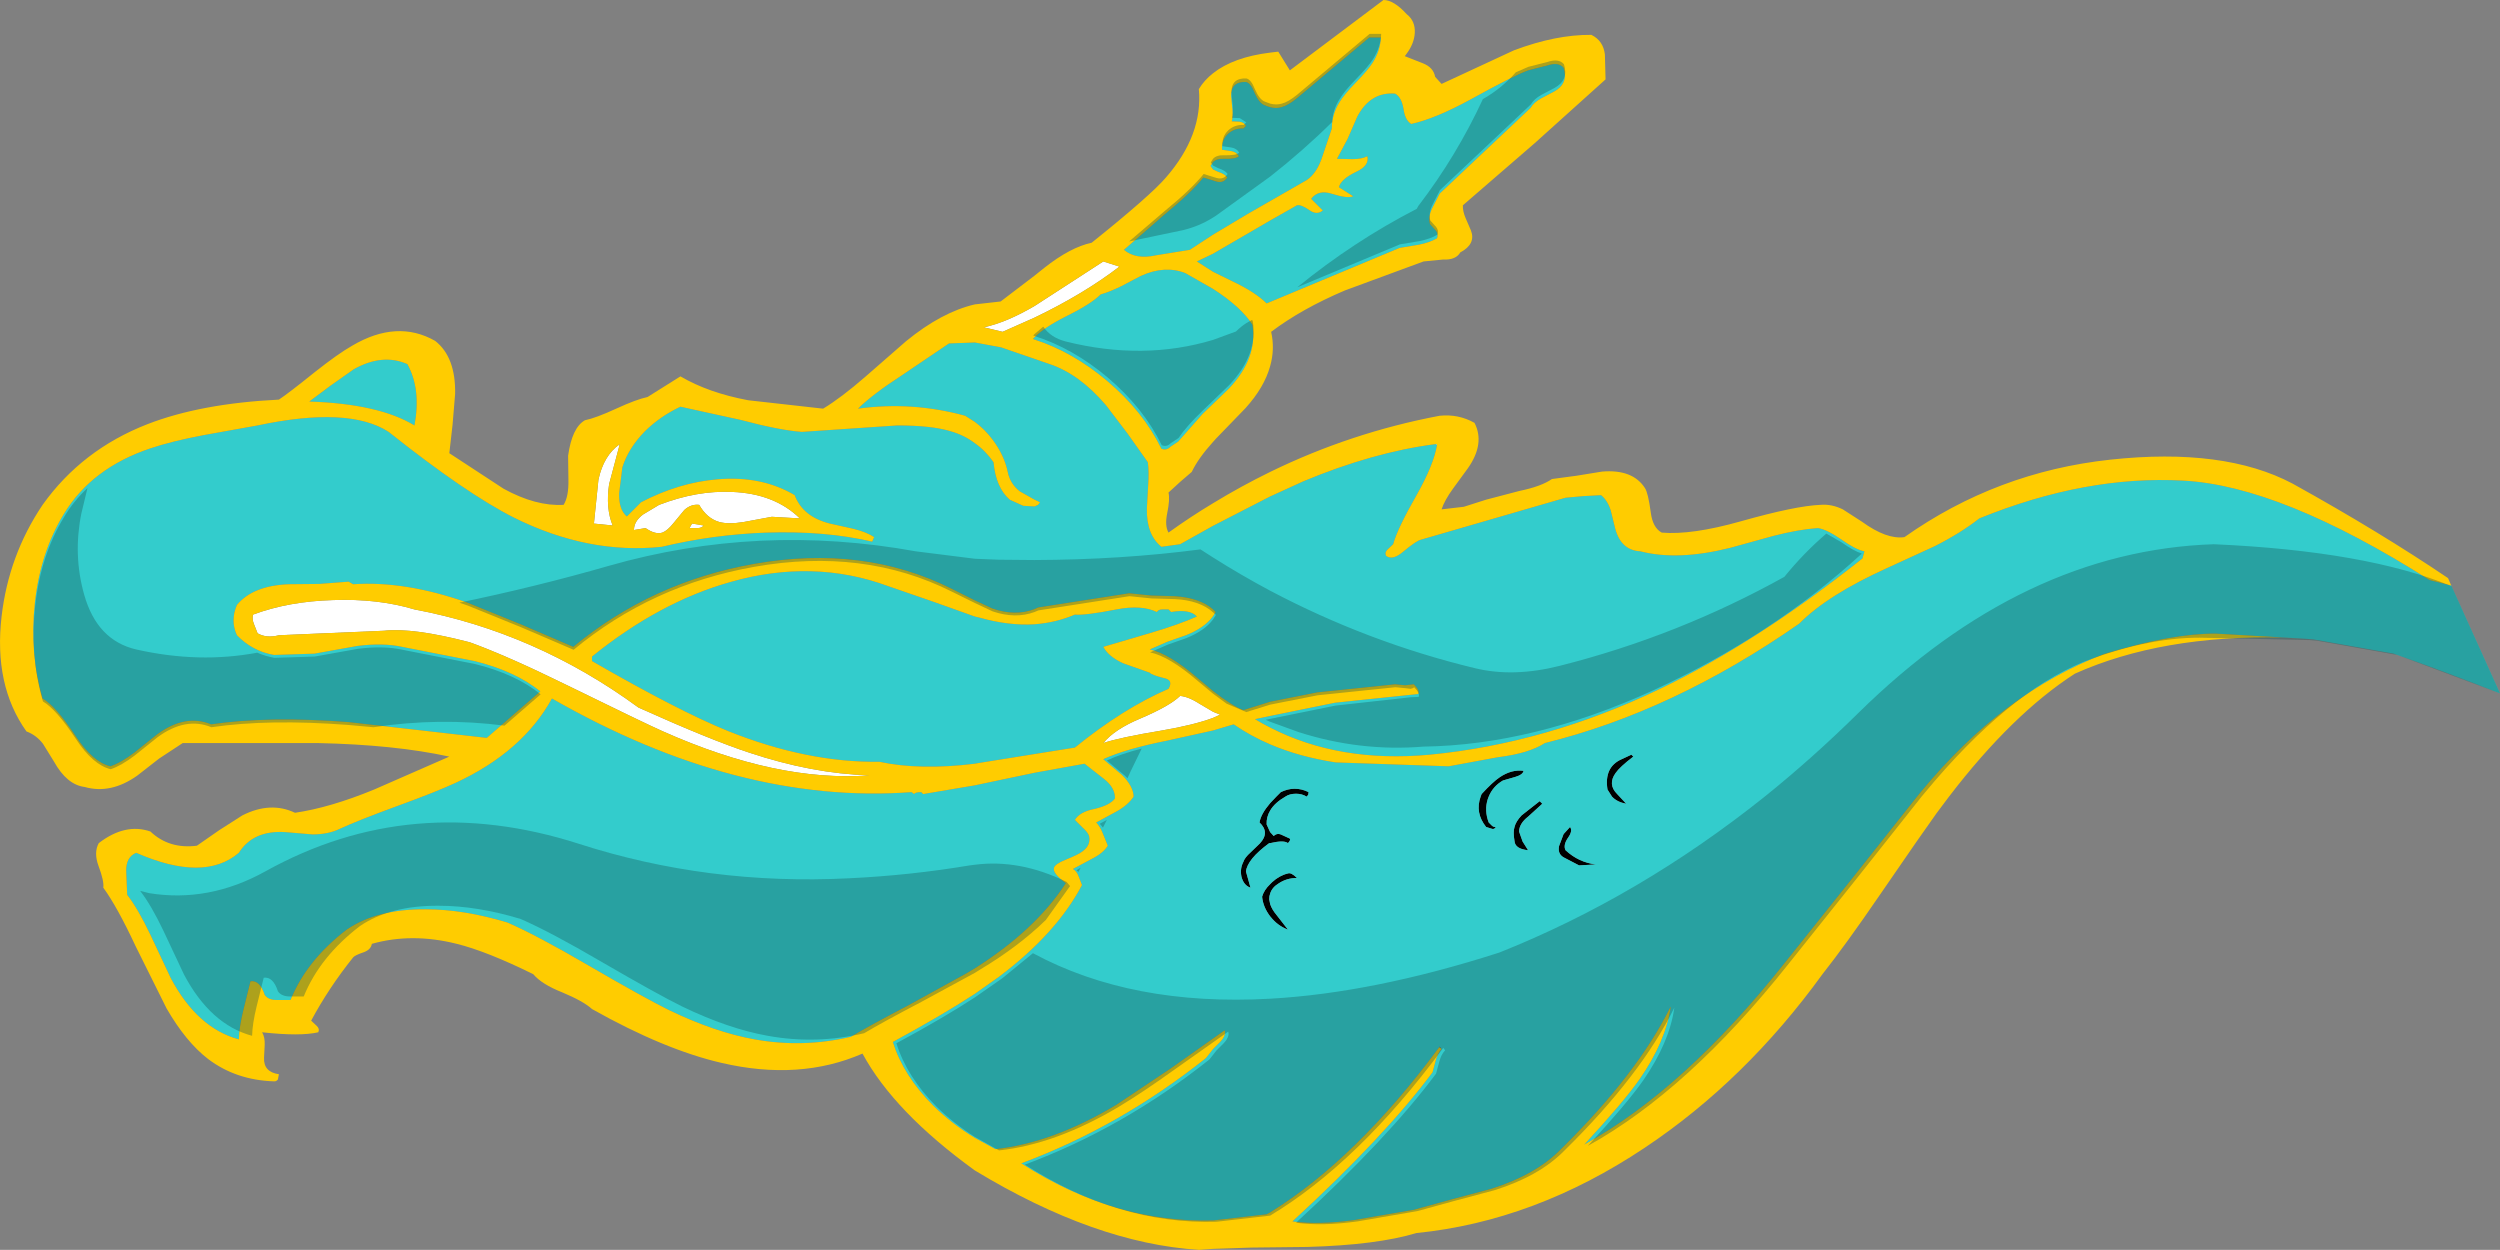
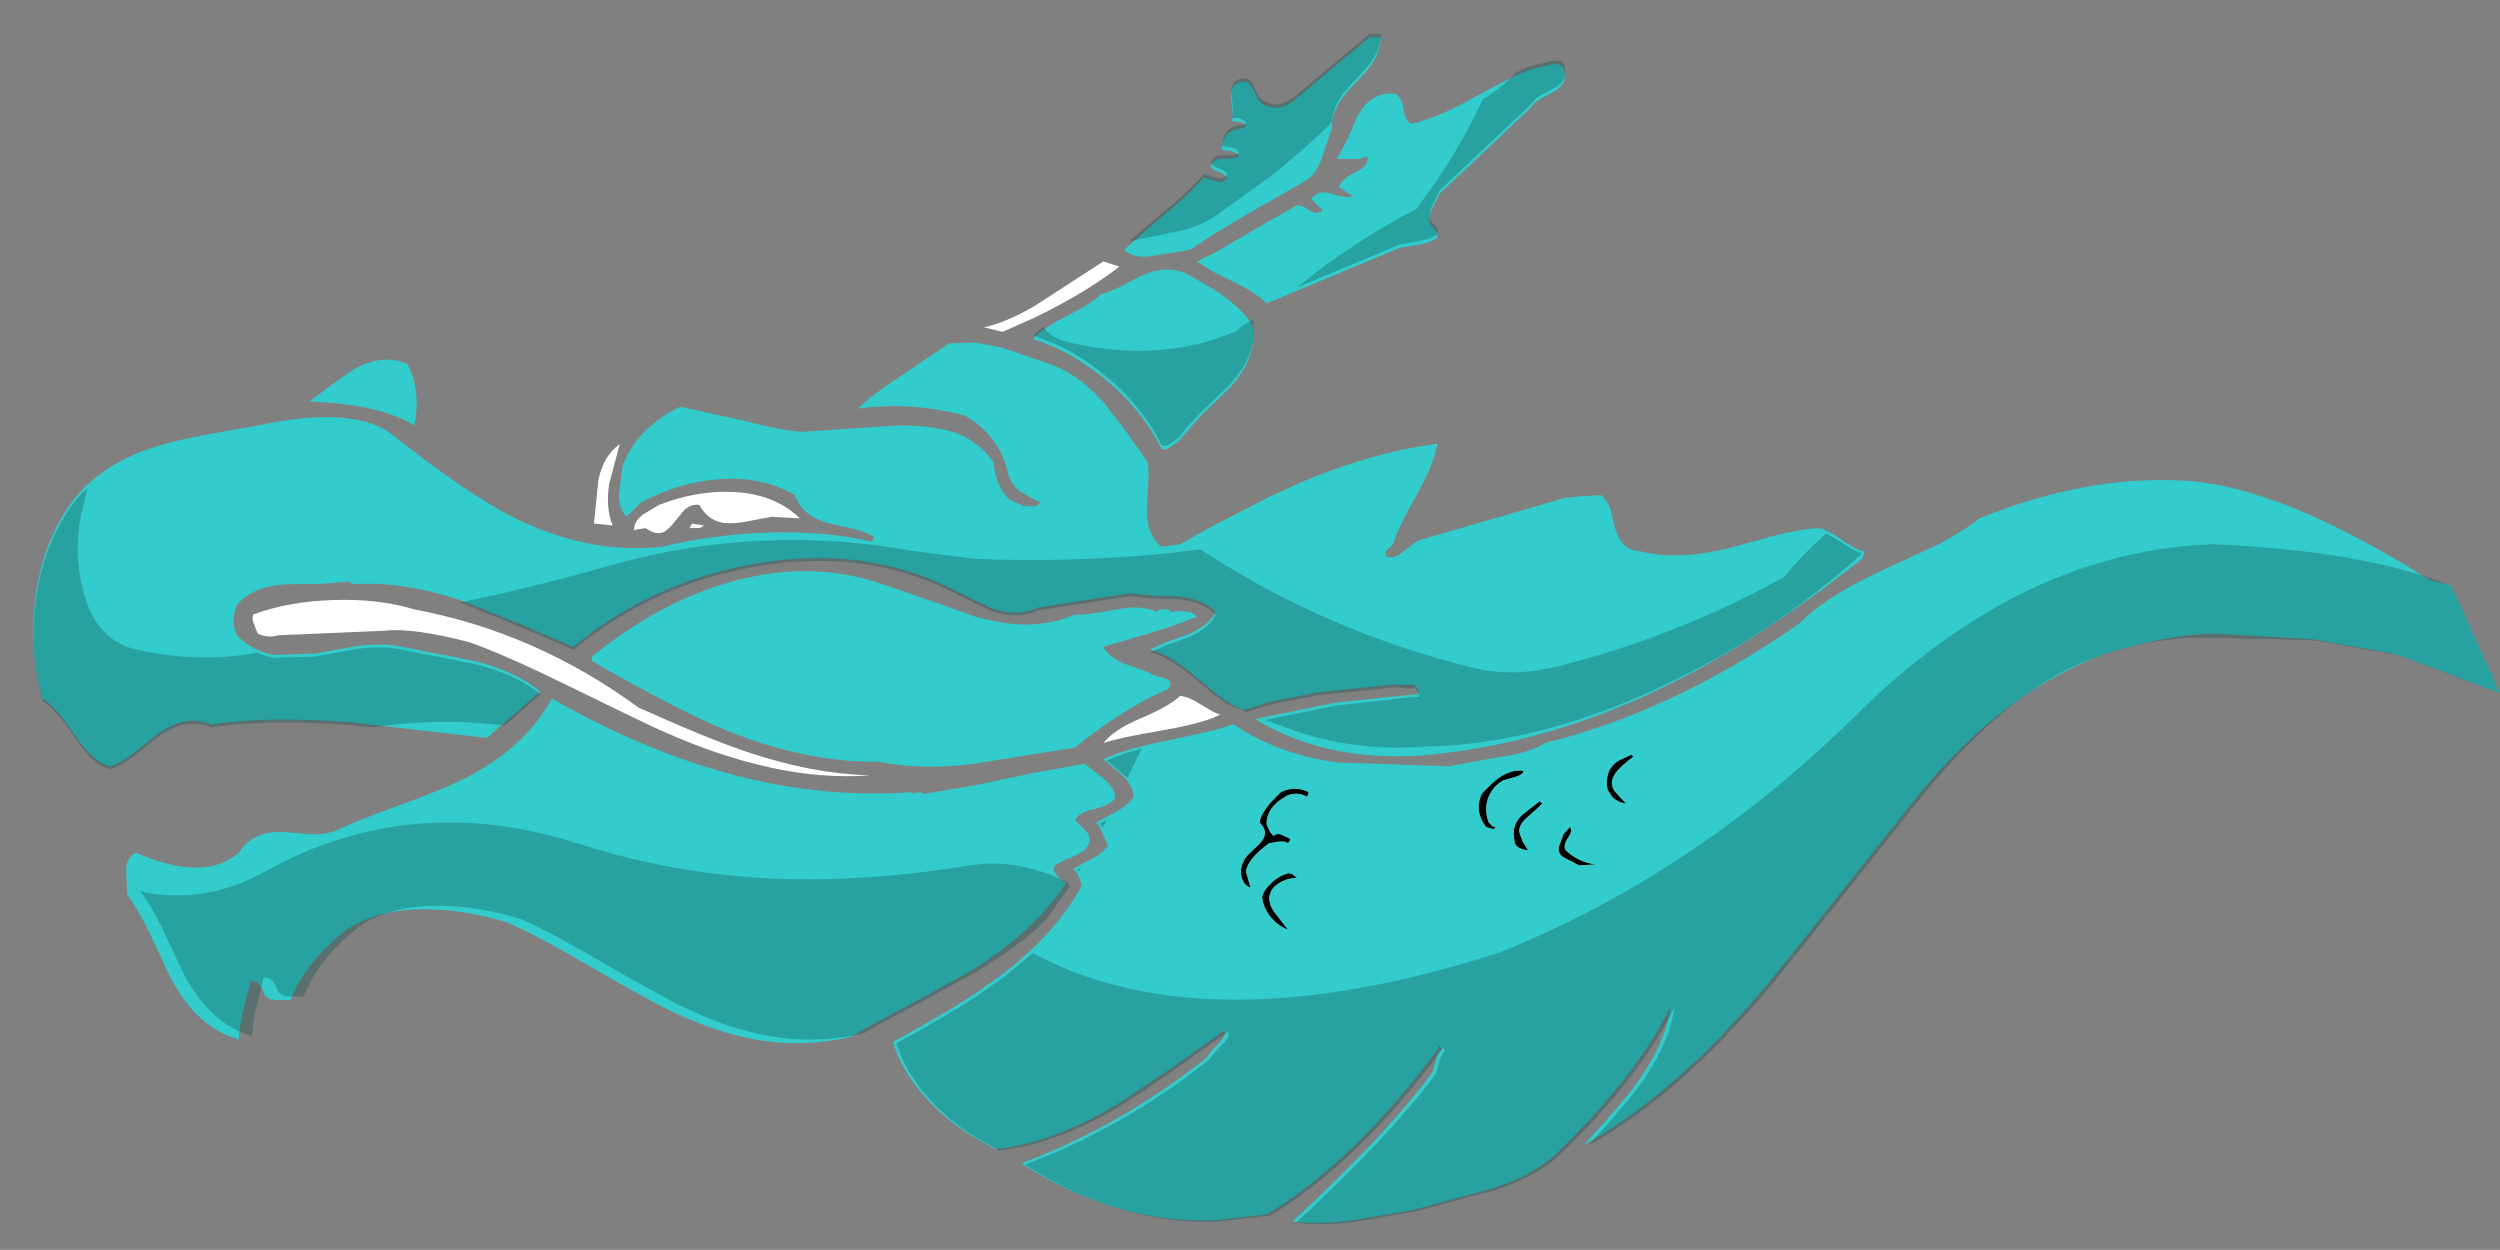
<svg xmlns="http://www.w3.org/2000/svg" height="193.6px" width="387.25px">
  <rect width="100%" height="100%" fill="#808080" stroke="none" />
  <g transform="matrix(1.0, 0.0, 0.0, 1.0, 191.7, 118.6)">
    <path d="M31.6 43.9 L31.25 43.6 31.3 43.5 31.6 43.9 M61.3 -1.4 Q59.2 0.2 58.55 1.15 57.3 2.9 58.8 4.4 L60.2 5.9 Q58.8 5.65 58.0 4.8 L57.3 3.7 Q56.75 0.2 59.5 -1.0 L61.0 -1.7 61.3 -1.4 M51.2 11.15 Q50.4 12.3 50.8 13.1 52.85 15.0 55.5 15.3 L52.9 15.45 50.5 14.2 Q49.55 13.65 49.8 12.45 L50.5 10.6 51.5 9.5 Q51.95 10.1 51.2 11.15 M47.2 5.9 L45.0 7.9 Q43.65 8.95 43.6 10.2 L44.15 11.75 45.0 13.1 Q43.0 12.9 42.9 11.7 42.65 10.25 42.9 9.5 43.1 8.65 44.0 7.7 L46.8 5.5 47.2 5.9 M41.1 2.3 Q39.55 3.2 38.9 4.8 L38.75 5.2 Q38.2 6.95 38.9 8.8 L39.35 9.25 Q39.65 9.55 40.0 9.5 39.75 9.95 39.3 9.75 L38.5 9.5 Q36.75 7.3 37.65 4.8 L37.8 4.4 Q39.55 2.5 40.6 1.8 42.45 0.55 44.3 0.8 44.2 1.4 43.0 1.75 L41.1 2.3 M10.7 4.8 Q10.0 4.35 9.05 4.35 8.05 4.35 7.4 4.8 5.75 5.75 5.05 6.95 4.45 7.95 4.5 9.1 L4.95 10.1 5.05 10.3 5.6 10.9 Q6.15 10.35 6.9 10.75 L8.1 11.3 Q8.25 11.55 7.8 12.0 7.2 11.5 5.05 12.0 L4.9 12.0 Q1.5 14.5 1.3 16.4 L2.0 18.9 Q0.95 18.55 0.6 17.2 0.35 15.95 0.9 14.9 1.1 14.25 2.0 13.45 L3.45 12.05 Q5.05 10.35 3.4 8.8 3.6 7.5 5.05 5.8 L6.0 4.8 6.7 4.1 Q8.85 3.05 11.0 4.1 L10.95 4.5 10.7 4.8 M7.8 16.7 Q8.3 16.5 9.2 17.4 7.6 17.4 6.35 18.25 5.35 18.85 5.05 19.8 4.9 20.2 4.9 20.7 L5.05 21.45 Q5.3 22.25 6.05 23.15 L7.8 25.4 Q6.2 24.8 5.1 23.4 L5.05 23.35 Q3.95 21.9 3.8 20.3 4.1 19.25 5.05 18.35 L5.35 18.05 Q6.5 17.0 7.8 16.7" fill="#000000" fill-rule="evenodd" stroke="none" />
    <path d="M30.6 -49.8 L30.9 -49.8 30.9 -49.7 30.6 -49.8 M-152.5 -23.4 Q-147.0 -25.45 -140.1 -25.65 -133.15 -25.9 -127.5 -24.2 -108.7 -20.65 -92.8 -9.0 -81.7 -4.0 -75.6 -2.0 -65.85 1.25 -57.0 1.5 -71.3 2.6 -89.1 -5.35 -91.8 -6.55 -103.95 -12.5 -113.0 -16.95 -118.9 -19.1 -127.7 -21.4 -132.2 -20.9 L-140.4 -20.55 -148.5 -20.2 Q-150.4 -19.7 -151.8 -20.5 L-152.35 -21.9 Q-152.7 -22.75 -152.5 -23.4 M-82.7 -37.2 Q-83.0 -36.8 -83.7 -36.8 L-84.9 -36.8 -84.5 -37.5 -82.7 -37.2 M-87.35 -37.6 Q-88.3 -36.4 -89.1 -36.1 -90.2 -35.75 -91.7 -36.8 L-93.5 -36.5 Q-93.5 -37.85 -92.1 -38.9 L-89.6 -40.4 Q-83.75 -42.65 -78.3 -42.4 -71.75 -42.15 -67.8 -38.3 L-72.15 -38.55 -76.45 -37.75 Q-78.85 -37.35 -80.3 -37.75 -82.2 -38.3 -83.4 -40.4 -84.65 -40.55 -85.7 -39.6 L-87.35 -37.6 M-99.0 -44.3 Q-98.2 -48.05 -95.7 -49.8 L-97.35 -43.6 Q-97.9 -39.9 -96.8 -37.2 L-99.7 -37.5 -99.0 -44.3 M-39.3 -67.9 Q-35.8 -68.65 -31.45 -71.2 L-29.75 -72.3 -20.8 -78.1 -18.3 -77.3 Q-23.85 -73.05 -31.45 -69.4 L-36.4 -67.2 -39.3 -67.9 M-2.7 -7.9 L-3.8 -7.4 Q-6.75 -6.3 -11.7 -5.45 -18.35 -4.35 -20.8 -3.5 -19.05 -5.65 -14.95 -7.35 -10.5 -9.25 -8.9 -10.8 -7.6 -10.7 -5.75 -9.5 L-3.8 -8.35 -2.7 -7.9" fill="#ffffff" fill-rule="evenodd" stroke="none" />
    <path d="M188.0 -27.9 L195.55 -11.2 Q186.5 -14.75 179.1 -17.35 L166.7 -19.55 165.5 -19.65 151.55 -20.45 Q144.75 -20.5 134.25 -17.3 118.65 -11.4 105.9 4.0 L105.25 4.8 95.3 17.35 84.8 30.5 Q69.25 50.1 53.7 58.7 59.8 52.1 62.25 48.6 66.35 42.7 67.1 37.3 61.95 47.75 50.1 59.4 46.25 63.35 39.3 65.55 L33.3 67.15 27.3 68.8 18.0 70.4 Q12.55 71.15 8.5 70.6 22.8 57.45 30.2 47.5 L30.7 45.65 Q31.0 44.5 31.6 43.9 L31.3 43.5 31.25 43.6 Q18.45 60.9 5.05 69.2 L4.5 69.5 -3.8 70.45 Q-19.0 70.9 -33.5 61.6 -18.2 55.9 -4.9 45.3 L-3.8 43.9 -3.05 43.15 Q-1.7 41.9 -2.0 41.0 L-10.35 46.9 -18.8 52.55 Q-28.65 58.45 -37.5 59.4 L-40.7 57.65 Q-44.25 55.5 -47.15 52.65 -51.75 48.05 -53.4 42.8 -45.75 38.65 -40.7 35.35 L-36.95 32.7 Q-28.05 26.0 -24.1 18.5 L-24.6 17.2 Q-24.9 16.35 -25.5 16.0 L-22.6 14.45 Q-20.8 13.55 -20.1 12.4 L-20.85 10.55 Q-21.3 9.4 -21.9 8.8 L-18.85 7.15 Q-17.0 6.15 -16.1 4.8 -16.15 3.15 -17.95 1.4 L-20.8 -1.0 Q-17.35 -2.6 -10.8 -3.9 L-3.8 -5.45 -0.6 -6.4 Q2.0 -4.6 5.05 -3.3 9.6 -1.35 15.2 -0.5 L32.7 0.1 40.3 -1.3 Q45.15 -1.9 47.6 -3.5 67.5 -8.4 87.0 -22.0 91.4 -26.45 100.7 -30.65 L108.0 -34.0 Q112.05 -36.05 114.9 -38.3 131.4 -45.0 146.5 -44.15 161.6 -43.35 184.65 -28.75 L188.0 -27.9 M4.2 -102.3 Q4.65 -102.1 5.05 -102.0 5.95 -101.75 6.8 -102.0 7.8 -102.25 9.2 -103.4 L20.4 -112.8 22.2 -112.8 Q22.1 -110.7 20.9 -108.85 20.2 -107.75 18.3 -105.8 16.45 -103.9 15.75 -102.7 14.6 -100.85 14.6 -98.7 L13.15 -94.4 Q12.3 -91.75 10.7 -90.7 L1.55 -85.45 -3.8 -82.25 -7.4 -79.9 -12.65 -79.05 Q-15.75 -78.35 -17.6 -79.9 L-11.35 -85.35 Q-7.25 -88.7 -5.3 -91.1 L-3.8 -90.65 -3.35 -90.5 Q-2.2 -90.15 -1.6 -91.1 -1.95 -91.65 -3.05 -92.0 L-3.8 -92.35 -4.2 -92.9 -3.8 -93.5 Q-3.25 -94.05 -2.15 -94.0 -0.25 -93.95 0.2 -94.4 -0.15 -95.05 -1.0 -95.2 L-2.4 -95.4 Q-2.5 -96.9 -1.5 -97.85 -0.55 -98.75 0.9 -98.7 L1.3 -99.1 Q1.0 -99.65 0.3 -99.75 L-0.9 -99.8 Q-0.7 -100.45 -0.8 -101.65 L-1.0 -103.7 Q-1.05 -106.0 1.3 -105.9 2.05 -105.75 2.65 -104.2 3.35 -102.6 4.2 -102.3 M26.9 -99.4 Q30.6 -100.2 36.1 -103.2 42.7 -106.85 45.0 -107.7 L47.95 -108.45 Q49.7 -109.05 50.5 -108.1 51.3 -105.65 49.0 -104.4 L47.0 -103.35 Q45.85 -102.7 45.4 -101.9 L31.3 -88.6 30.15 -86.35 Q29.5 -85.05 29.8 -83.9 L30.7 -82.9 Q31.15 -82.35 30.9 -81.7 29.85 -81.05 28.1 -80.7 L25.1 -80.2 4.5 -71.6 Q2.75 -73.35 -0.85 -75.05 L-3.8 -76.5 -6.3 -78.1 -3.8 -79.3 1.45 -82.35 5.05 -84.45 9.2 -86.8 Q9.85 -86.95 11.2 -86.0 12.3 -85.25 13.2 -86.0 L11.4 -87.8 Q12.5 -89.25 14.55 -88.6 17.05 -87.8 17.9 -88.2 L15.7 -89.6 Q16.0 -90.85 18.4 -92.0 20.45 -92.95 20.1 -94.4 19.25 -93.95 17.8 -93.95 L15.4 -94.0 17.05 -97.1 18.55 -100.55 Q20.6 -104.4 24.4 -104.1 25.4 -103.55 25.7 -101.75 25.95 -99.95 26.9 -99.4 M30.6 -49.8 L30.9 -49.7 Q30.4 -46.65 27.75 -41.95 24.75 -36.7 24.1 -34.3 L23.25 -33.5 Q22.75 -33.05 23.0 -32.5 24.0 -31.75 25.6 -33.1 27.7 -34.85 28.4 -35.0 L50.8 -41.5 53.55 -41.75 56.3 -41.9 Q57.3 -41.1 57.8 -39.55 L58.5 -36.7 Q59.4 -33.35 62.4 -33.2 68.2 -31.7 76.35 -33.75 L83.05 -35.6 Q86.95 -36.6 89.9 -36.8 91.25 -36.6 93.5 -35.05 95.75 -33.45 97.1 -33.2 L96.8 -32.1 Q80.45 -19.1 65.35 -11.85 47.8 -3.45 29.8 -1.7 15.75 -0.4 5.05 -5.9 3.85 -6.5 2.7 -7.2 L5.05 -7.7 15.1 -9.75 28.0 -11.1 Q28.25 -11.65 27.3 -12.6 L25.95 -12.45 24.4 -12.6 12.35 -11.35 5.05 -9.9 0.9 -8.6 Q-0.85 -9.25 -3.8 -11.55 L-6.25 -13.6 Q-10.6 -17.35 -13.6 -18.0 L-10.85 -19.2 -8.0 -20.2 Q-5.1 -21.35 -3.8 -23.15 L-3.4 -23.8 -3.8 -24.2 Q-5.85 -26.0 -9.75 -26.25 L-13.35 -26.35 -16.8 -26.7 -30.9 -24.5 -31.45 -24.25 Q-34.45 -23.1 -38.0 -24.35 L-40.7 -25.6 -44.3 -27.4 Q-57.95 -34.25 -74.9 -31.25 -90.75 -28.45 -102.9 -18.4 L-111.05 -21.9 -119.3 -25.25 Q-128.9 -28.65 -137.0 -28.1 L-137.7 -28.5 -142.25 -28.15 -146.95 -28.1 Q-152.5 -27.9 -155.0 -24.9 -156.05 -22.45 -155.0 -20.2 -152.55 -17.7 -149.25 -17.15 L-143.0 -17.35 -136.3 -18.55 Q-132.35 -19.05 -129.4 -18.4 L-118.2 -16.2 Q-111.9 -14.65 -108.0 -11.5 L-116.3 -4.3 -137.75 -6.75 Q-150.15 -7.7 -159.0 -6.4 -163.0 -8.05 -167.35 -4.85 L-170.85 -2.05 Q-172.95 -0.45 -174.6 0.1 -177.35 -0.55 -180.0 -4.6 -183.05 -9.2 -185.1 -10.4 -187.15 -17.45 -186.3 -25.2 -185.45 -33.05 -181.8 -39.0 -177.5 -46.1 -168.4 -49.15 -165.15 -50.25 -160.15 -51.2 L-151.8 -52.7 Q-137.65 -55.7 -131.5 -51.7 -119.5 -42.15 -112.05 -38.4 -100.55 -32.7 -89.2 -33.9 -81.25 -35.8 -73.0 -36.1 -63.9 -36.4 -56.6 -34.7 L-56.3 -35.4 Q-57.5 -36.2 -59.55 -36.7 L-63.15 -37.5 Q-67.35 -38.55 -68.6 -41.9 -73.75 -44.95 -80.6 -44.35 -86.55 -43.85 -92.4 -40.8 L-94.6 -38.6 Q-95.85 -39.65 -95.8 -42.15 L-95.3 -46.2 Q-94.35 -49.2 -91.8 -51.8 -89.4 -54.15 -86.3 -55.6 L-76.95 -53.55 Q-70.95 -51.95 -67.5 -51.7 L-52.7 -52.7 Q-47.4 -52.7 -44.45 -51.8 -42.35 -51.2 -40.7 -49.95 -39.05 -48.8 -37.8 -47.0 -37.45 -43.1 -35.3 -41.2 L-33.2 -40.25 -31.45 -40.15 -30.9 -40.4 -30.6 -40.8 -31.45 -41.2 -33.75 -42.5 Q-35.25 -43.7 -35.6 -45.5 -36.15 -48.1 -37.95 -50.5 -39.15 -52.1 -40.7 -53.25 L-42.2 -54.2 Q-50.4 -56.45 -58.8 -55.3 -56.5 -57.55 -51.95 -60.5 L-44.7 -65.4 -40.7 -65.55 -36.65 -64.8 -29.1 -62.2 Q-24.5 -60.65 -20.4 -55.85 L-17.05 -51.45 -13.9 -47.0 Q-13.7 -45.55 -13.85 -43.4 L-14.05 -39.85 Q-14.15 -35.8 -11.8 -33.9 L-8.9 -34.3 -3.8 -37.15 5.05 -41.7 10.2 -44.05 Q21.0 -48.55 30.6 -49.8 M7.8 16.7 Q6.5 17.0 5.35 18.05 L5.05 18.35 Q4.1 19.25 3.8 20.3 3.95 21.9 5.05 23.35 L5.1 23.4 Q6.2 24.8 7.8 25.4 L6.05 23.15 Q5.3 22.25 5.05 21.45 L4.9 20.7 Q4.9 20.2 5.05 19.8 5.35 18.85 6.35 18.25 7.6 17.4 9.2 17.4 8.3 16.5 7.8 16.7 M10.7 4.8 L10.95 4.5 11.0 4.1 Q8.85 3.05 6.7 4.1 L6.0 4.8 5.05 5.8 Q3.6 7.5 3.4 8.8 5.05 10.35 3.45 12.05 L2.0 13.45 Q1.1 14.25 0.9 14.9 0.35 15.95 0.6 17.2 0.95 18.55 2.0 18.9 L1.3 16.4 Q1.5 14.5 4.9 12.0 L5.05 12.0 Q7.2 11.5 7.8 12.0 8.25 11.55 8.1 11.3 L6.9 10.75 Q6.15 10.35 5.6 10.9 L5.05 10.3 4.95 10.1 4.5 9.1 Q4.45 7.95 5.05 6.95 5.75 5.75 7.4 4.8 8.05 4.35 9.05 4.35 10.0 4.35 10.7 4.8 M41.1 2.3 L43.0 1.75 Q44.2 1.4 44.3 0.8 42.45 0.55 40.6 1.8 39.55 2.5 37.8 4.4 L37.65 4.8 Q36.75 7.3 38.5 9.5 L39.3 9.75 Q39.75 9.95 40.0 9.5 39.65 9.55 39.35 9.25 L38.9 8.8 Q38.2 6.95 38.75 5.2 L38.9 4.8 Q39.55 3.2 41.1 2.3 M47.2 5.9 L46.8 5.5 44.0 7.7 Q43.1 8.65 42.9 9.5 42.65 10.25 42.9 11.7 43.0 12.9 45.0 13.1 L44.15 11.75 43.6 10.2 Q43.65 8.95 45.0 7.9 L47.2 5.9 M51.2 11.15 Q51.95 10.1 51.5 9.5 L50.5 10.6 49.8 12.45 Q49.55 13.65 50.5 14.2 L52.9 15.45 55.5 15.3 Q52.85 15.0 50.8 13.1 50.4 12.3 51.2 11.15 M61.3 -1.4 L61.0 -1.7 59.5 -1.0 Q56.75 0.2 57.3 3.7 L58.0 4.8 Q58.8 5.65 60.2 5.9 L58.8 4.4 Q57.3 2.9 58.55 1.15 59.2 0.2 61.3 -1.4 M-127.5 -52.7 Q-133.0 -56.05 -143.8 -56.4 L-140.45 -58.9 -136.9 -61.4 Q-132.45 -63.9 -128.6 -62.2 -126.45 -58.3 -127.5 -52.7 M-100.0 -16.9 Q-89.55 -25.35 -78.55 -28.45 -65.75 -32.1 -54.1 -27.8 L-47.15 -25.4 -40.7 -23.1 -40.05 -22.95 Q-35.45 -21.65 -31.45 -21.9 -28.1 -22.15 -25.2 -23.4 -23.65 -23.25 -18.75 -24.2 -14.9 -24.95 -12.5 -23.8 -12.25 -24.2 -11.7 -24.2 L-10.7 -24.2 -10.3 -23.8 Q-7.4 -24.3 -6.3 -23.1 -9.1 -21.85 -13.5 -20.55 L-20.8 -18.4 Q-19.95 -16.85 -17.7 -15.85 L-13.6 -14.4 Q-13.35 -14.05 -11.35 -13.55 -9.9 -13.25 -10.7 -11.9 -17.75 -8.85 -25.2 -2.8 L-40.15 -0.4 -40.7 -0.3 Q-49.2 0.75 -55.5 -0.6 -66.65 -0.45 -78.9 -5.35 -86.55 -8.45 -100.0 -16.2 L-100.0 -16.9 M-8.1 -76.3 L-3.8 -73.85 Q0.55 -71.05 2.3 -68.3 3.15 -63.15 -1.35 -58.4 L-5.45 -54.45 -9.2 -50.2 -10.4 -49.4 Q-11.05 -48.75 -11.8 -49.1 -14.6 -54.85 -20.2 -59.6 -25.55 -64.1 -31.45 -66.0 L-31.7 -66.1 -31.45 -66.35 Q-29.95 -67.9 -26.55 -69.6 -22.7 -71.5 -21.2 -73.0 -19.9 -73.35 -18.05 -74.25 L-15.0 -75.85 Q-11.3 -77.55 -8.1 -76.3 M-19.0 5.1 Q-19.8 6.15 -22.15 6.7 -24.45 7.15 -25.2 8.4 L-24.05 9.55 Q-23.2 10.3 -23.0 10.9 -22.7 12.35 -24.05 13.3 -24.6 13.75 -26.7 14.6 -28.3 15.25 -28.45 15.85 -28.65 16.7 -26.6 18.2 -31.3 25.45 -40.7 31.4 L-41.95 32.15 -50.95 37.1 Q-57.05 40.3 -59.9 42.0 -67.35 43.75 -74.8 42.4 -80.95 41.3 -88.1 37.85 -91.85 36.0 -100.55 30.95 -108.5 26.3 -113.1 24.3 -119.85 22.25 -125.8 22.25 -133.3 22.2 -138.0 25.4 -144.2 30.15 -146.7 36.3 L-148.85 36.3 Q-150.15 36.3 -150.7 35.5 -151.45 33.2 -152.9 33.4 L-154.0 37.85 Q-154.65 40.5 -154.7 42.4 -161.15 40.65 -165.25 32.9 L-168.4 26.2 Q-170.3 22.2 -172.0 20.0 L-172.15 16.35 Q-172.2 14.15 -170.6 13.5 -160.1 18.1 -154.7 13.5 -152.45 9.95 -147.45 10.3 L-143.3 10.65 Q-140.85 10.65 -139.1 9.8 -136.3 8.5 -130.15 6.25 -124.1 4.05 -121.1 2.65 -110.75 -2.15 -106.2 -10.4 -77.4 6.1 -50.5 4.1 L-50.1 4.4 Q-49.95 4.1 -49.0 4.1 L-48.7 4.4 -40.7 3.05 -36.2 2.1 -31.45 1.1 -23.7 -0.3 -20.7 2.05 Q-19.1 3.3 -19.0 4.8 L-19.0 5.1" fill="#33cccc" fill-rule="evenodd" stroke="none" />
-     <path d="M165.5 -19.65 L161.85 -19.85 Q143.1 -20.25 129.7 -14.25 120.0 -8.0 110.2 4.8 L108.25 7.4 Q106.4 9.95 99.5 20.0 94.2 27.75 90.6 32.3 78.65 48.8 63.05 59.2 46.05 70.55 27.7 72.4 21.55 74.25 10.85 74.55 L2.15 74.65 -3.8 74.85 -6.0 75.0 Q-22.05 74.0 -40.7 62.7 -53.2 53.65 -58.1 44.6 -67.85 48.85 -79.9 46.05 -88.8 44.0 -100.0 37.7 -101.3 36.5 -104.65 35.1 -107.8 33.85 -109.1 32.3 -116.3 28.75 -120.95 27.6 -127.9 25.85 -134.1 27.6 -134.25 28.5 -135.35 28.9 -136.7 29.35 -137.0 29.7 -140.8 34.45 -143.5 39.5 L-142.65 40.3 Q-142.15 40.75 -142.4 41.3 -145.2 41.95 -151.1 41.3 -150.65 42.05 -150.7 43.25 L-150.8 45.25 Q-150.9 47.45 -148.5 47.8 L-148.65 48.6 Q-148.9 48.95 -149.3 48.9 -155.15 48.7 -159.45 45.45 -162.9 42.8 -165.9 37.6 L-170.7 27.95 Q-173.55 21.85 -175.7 18.9 -175.55 17.9 -176.45 15.5 -177.2 13.45 -176.4 12.0 -172.3 8.85 -168.4 10.2 -165.5 12.95 -161.2 12.4 L-157.75 10.0 -154.15 7.7 Q-149.8 5.5 -146.0 7.3 -140.55 6.5 -133.75 3.7 L-122.1 -1.4 Q-130.55 -3.25 -142.5 -3.5 L-163.4 -3.5 -167.05 -1.1 -170.45 1.55 Q-174.55 4.45 -178.6 3.3 -181.35 2.95 -183.35 -0.65 L-185.05 -3.4 Q-186.1 -4.75 -187.6 -5.3 -192.7 -12.45 -191.45 -23.15 -190.35 -32.6 -185.1 -40.4 -179.0 -48.95 -168.85 -52.9 -160.6 -56.1 -148.5 -56.7 -147.05 -57.65 -142.95 -60.95 -139.35 -63.8 -137.15 -65.05 -130.2 -69.15 -124.3 -65.8 -121.1 -63.3 -121.2 -57.6 L-121.6 -52.8 -122.1 -48.4 -113.7 -42.9 Q-108.7 -40.15 -104.4 -40.4 -103.6 -41.65 -103.65 -44.25 L-103.7 -48.0 Q-103.1 -52.35 -101.1 -53.5 -99.4 -53.85 -96.25 -55.3 -93.1 -56.75 -91.4 -57.1 L-86.3 -60.3 Q-81.95 -57.75 -75.8 -56.6 L-64.2 -55.3 Q-61.45 -56.95 -57.65 -60.25 L-51.35 -65.75 Q-45.85 -70.25 -40.7 -71.45 L-36.7 -71.9 -31.45 -75.9 -29.95 -77.1 Q-25.9 -80.3 -22.6 -81.0 -13.5 -88.3 -11.1 -91.1 -5.35 -97.7 -6.0 -104.8 -5.15 -106.2 -3.8 -107.25 -0.65 -109.75 5.05 -110.45 L6.3 -110.6 8.1 -107.7 22.6 -118.6 Q24.2 -118.6 26.2 -116.4 27.55 -115.35 27.45 -113.5 27.35 -111.85 26.2 -110.3 L25.9 -109.9 28.7 -108.8 Q30.35 -108.15 30.6 -106.7 L31.6 -105.6 42.8 -110.8 Q49.3 -113.25 54.8 -113.2 56.65 -112.3 56.9 -110.15 L57.0 -106.3 46.0 -96.4 34.9 -86.8 Q34.85 -85.9 35.35 -84.75 L36.15 -82.9 Q36.95 -80.8 34.5 -79.5 33.8 -78.3 31.85 -78.4 L28.8 -78.1 16.6 -73.6 Q9.9 -70.75 5.2 -67.2 5.8 -64.55 5.05 -61.9 4.15 -58.6 1.2 -55.35 L-3.35 -50.65 -3.8 -50.15 Q-6.1 -47.6 -7.1 -45.5 L-8.9 -43.95 -10.7 -42.3 Q-10.45 -41.25 -10.9 -39.1 -11.3 -37.15 -10.7 -36.1 -7.3 -38.55 -3.8 -40.65 0.55 -43.3 5.05 -45.5 17.55 -51.6 31.3 -54.2 34.2 -54.5 36.7 -53.1 38.35 -49.9 35.7 -46.1 L33.4 -42.95 Q32.05 -41.1 31.6 -39.7 L35.05 -40.1 38.5 -41.2 43.65 -42.55 Q47.05 -43.25 48.7 -44.4 L52.45 -44.9 56.45 -45.55 Q61.2 -45.95 63.1 -43.0 63.6 -42.25 64.0 -39.25 64.3 -36.85 65.7 -36.1 70.35 -35.7 77.95 -37.85 86.45 -40.25 90.3 -40.4 92.0 -40.55 93.75 -39.7 L96.7 -37.8 Q100.55 -35.0 103.3 -35.4 117.6 -45.5 135.2 -47.4 152.8 -49.3 163.4 -43.7 176.85 -36.25 187.5 -29.05 L188.0 -27.9 184.65 -28.75 Q161.6 -43.35 146.5 -44.15 131.4 -45.0 114.9 -38.3 112.05 -36.05 108.0 -34.0 L100.7 -30.65 Q91.4 -26.45 87.0 -22.0 67.5 -8.4 47.6 -3.5 45.15 -1.9 40.3 -1.3 L32.7 0.1 15.2 -0.5 Q9.6 -1.35 5.05 -3.3 2.0 -4.6 -0.6 -6.4 L-3.8 -5.45 -10.8 -3.9 Q-17.35 -2.6 -20.8 -1.0 L-17.95 1.4 Q-16.15 3.15 -16.1 4.8 -17.0 6.15 -18.85 7.15 L-21.9 8.8 Q-21.3 9.4 -20.85 10.55 L-20.1 12.4 Q-20.8 13.55 -22.6 14.45 L-25.5 16.0 Q-24.9 16.35 -24.6 17.2 L-24.1 18.5 Q-28.05 26.0 -36.95 32.7 L-40.7 35.35 Q-45.75 38.65 -53.4 42.8 -51.75 48.05 -47.15 52.65 -44.25 55.5 -40.7 57.65 L-37.5 59.4 Q-28.65 58.45 -18.8 52.55 L-10.35 46.9 -2.0 41.0 Q-1.7 41.9 -3.05 43.15 L-3.8 43.9 -4.9 45.3 Q-18.2 55.9 -33.5 61.6 -19.0 70.9 -3.8 70.45 L4.5 69.5 5.05 69.2 Q18.45 60.9 31.25 43.6 L31.6 43.9 Q31.0 44.5 30.7 45.65 L30.2 47.5 Q22.8 57.45 8.5 70.6 12.55 71.15 18.0 70.4 L27.3 68.8 33.3 67.15 39.3 65.55 Q46.25 63.35 50.1 59.4 61.95 47.75 67.1 37.3 66.35 42.7 62.25 48.6 59.8 52.1 53.7 58.7 69.25 50.1 84.8 30.5 L95.3 17.35 105.25 4.8 105.9 4.0 Q118.65 -11.4 134.25 -17.3 144.75 -20.5 151.55 -20.45 L165.5 -19.65 M26.9 -99.4 Q25.95 -99.95 25.7 -101.75 25.4 -103.55 24.4 -104.1 20.6 -104.4 18.55 -100.55 L17.05 -97.1 15.4 -94.0 17.8 -93.95 Q19.25 -93.95 20.1 -94.4 20.45 -92.95 18.4 -92.0 16.0 -90.85 15.7 -89.6 L17.9 -88.2 Q17.05 -87.8 14.55 -88.6 12.5 -89.25 11.4 -87.8 L13.2 -86.0 Q12.3 -85.25 11.2 -86.0 9.85 -86.95 9.2 -86.8 L5.05 -84.45 1.45 -82.35 -3.8 -79.3 -6.3 -78.1 -3.8 -76.5 -0.85 -75.05 Q2.75 -73.35 4.5 -71.6 L25.1 -80.2 28.1 -80.7 Q29.85 -81.05 30.9 -81.7 31.15 -82.35 30.7 -82.9 L29.8 -83.9 Q29.5 -85.05 30.15 -86.35 L31.3 -88.6 45.4 -101.9 Q45.85 -102.7 47.0 -103.35 L49.0 -104.4 Q51.3 -105.65 50.5 -108.1 49.7 -109.05 47.95 -108.45 L45.0 -107.7 Q42.7 -106.85 36.1 -103.2 30.6 -100.2 26.9 -99.4 M4.2 -102.3 Q3.35 -102.6 2.65 -104.2 2.05 -105.75 1.3 -105.9 -1.05 -106.0 -1.0 -103.7 L-0.8 -101.65 Q-0.7 -100.45 -0.9 -99.8 L0.3 -99.75 Q1.0 -99.65 1.3 -99.1 L0.9 -98.7 Q-0.55 -98.75 -1.5 -97.85 -2.5 -96.9 -2.4 -95.4 L-1.0 -95.2 Q-0.15 -95.05 0.2 -94.4 -0.25 -93.95 -2.15 -94.0 -3.25 -94.05 -3.8 -93.5 L-4.2 -92.9 -3.8 -92.35 -3.05 -92.0 Q-1.95 -91.65 -1.6 -91.1 -2.2 -90.15 -3.35 -90.5 L-3.8 -90.65 -5.3 -91.1 Q-7.25 -88.7 -11.35 -85.35 L-17.6 -79.9 Q-15.75 -78.35 -12.65 -79.05 L-7.4 -79.9 -3.8 -82.25 1.55 -85.45 10.7 -90.7 Q12.3 -91.75 13.15 -94.4 L14.6 -98.7 Q14.6 -100.85 15.75 -102.7 16.45 -103.9 18.3 -105.8 20.2 -107.75 20.9 -108.85 22.1 -110.7 22.2 -112.8 L20.4 -112.8 9.2 -103.4 Q7.8 -102.25 6.8 -102.0 5.95 -101.75 5.05 -102.0 4.65 -102.1 4.2 -102.3 M30.9 -49.7 L30.9 -49.8 30.6 -49.8 Q21.0 -48.55 10.2 -44.05 L5.05 -41.7 -3.8 -37.15 -8.9 -34.3 -11.8 -33.9 Q-14.15 -35.8 -14.05 -39.85 L-13.85 -43.4 Q-13.7 -45.55 -13.9 -47.0 L-17.05 -51.45 -20.4 -55.85 Q-24.5 -60.65 -29.1 -62.2 L-36.65 -64.8 -40.7 -65.55 -44.7 -65.4 -51.95 -60.5 Q-56.5 -57.55 -58.8 -55.3 -50.4 -56.45 -42.2 -54.2 L-40.7 -53.25 Q-39.15 -52.1 -37.95 -50.5 -36.15 -48.1 -35.6 -45.5 -35.25 -43.7 -33.75 -42.5 L-31.45 -41.2 -30.6 -40.8 -30.9 -40.4 -31.45 -40.15 -33.2 -40.25 -35.3 -41.2 Q-37.45 -43.1 -37.8 -47.0 -39.05 -48.8 -40.7 -49.95 -42.35 -51.2 -44.45 -51.8 -47.4 -52.7 -52.7 -52.7 L-67.5 -51.7 Q-70.95 -51.95 -76.95 -53.55 L-86.3 -55.6 Q-89.4 -54.15 -91.8 -51.8 -94.35 -49.2 -95.3 -46.2 L-95.8 -42.15 Q-95.85 -39.65 -94.6 -38.6 L-92.4 -40.8 Q-86.55 -43.85 -80.6 -44.35 -73.75 -44.95 -68.6 -41.9 -67.35 -38.55 -63.15 -37.5 L-59.55 -36.7 Q-57.5 -36.2 -56.3 -35.4 L-56.6 -34.7 Q-63.9 -36.4 -73.0 -36.1 -81.25 -35.8 -89.2 -33.9 -100.55 -32.7 -112.05 -38.4 -119.5 -42.15 -131.5 -51.7 -137.65 -55.7 -151.8 -52.7 L-160.15 -51.2 Q-165.15 -50.25 -168.4 -49.15 -177.5 -46.1 -181.8 -39.0 -185.45 -33.05 -186.3 -25.2 -187.15 -17.45 -185.1 -10.4 -183.05 -9.2 -180.0 -4.6 -177.35 -0.55 -174.6 0.1 -172.95 -0.45 -170.85 -2.05 L-167.35 -4.85 Q-163.0 -8.05 -159.0 -6.4 -150.15 -7.7 -137.75 -6.75 L-116.3 -4.3 -108.0 -11.5 Q-111.9 -14.65 -118.2 -16.2 L-129.4 -18.4 Q-132.35 -19.05 -136.3 -18.55 L-143.0 -17.35 -149.25 -17.15 Q-152.55 -17.7 -155.0 -20.2 -156.05 -22.45 -155.0 -24.9 -152.5 -27.9 -146.95 -28.1 L-142.25 -28.15 -137.7 -28.5 -137.0 -28.1 Q-128.9 -28.65 -119.3 -25.25 L-111.05 -21.9 -102.9 -18.4 Q-90.75 -28.45 -74.9 -31.25 -57.95 -34.25 -44.3 -27.4 L-40.7 -25.6 -38.0 -24.35 Q-34.45 -23.1 -31.45 -24.25 L-30.9 -24.5 -16.8 -26.7 -13.35 -26.35 -9.75 -26.25 Q-5.85 -26.0 -3.8 -24.2 L-3.4 -23.8 -3.8 -23.15 Q-5.1 -21.35 -8.0 -20.2 L-10.85 -19.2 -13.6 -18.0 Q-10.6 -17.35 -6.25 -13.6 L-3.8 -11.55 Q-0.85 -9.25 0.9 -8.6 L5.05 -9.9 12.35 -11.35 24.4 -12.6 25.95 -12.45 27.3 -12.6 Q28.25 -11.65 28.0 -11.1 L15.1 -9.75 5.05 -7.7 2.7 -7.2 Q3.85 -6.5 5.05 -5.9 15.75 -0.4 29.8 -1.7 47.8 -3.45 65.35 -11.85 80.45 -19.1 96.8 -32.1 L97.1 -33.2 Q95.75 -33.45 93.5 -35.05 91.25 -36.6 89.9 -36.8 86.95 -36.6 83.05 -35.6 L76.35 -33.75 Q68.2 -31.7 62.4 -33.2 59.4 -33.35 58.5 -36.7 L57.8 -39.55 Q57.3 -41.1 56.3 -41.9 L53.55 -41.75 50.8 -41.5 28.4 -35.0 Q27.7 -34.85 25.6 -33.1 24.0 -31.75 23.0 -32.5 22.75 -33.05 23.25 -33.5 L24.1 -34.3 Q24.75 -36.7 27.75 -41.95 30.4 -46.65 30.9 -49.7 M-127.5 -52.7 Q-126.45 -58.3 -128.6 -62.2 -132.45 -63.9 -136.9 -61.4 L-140.45 -58.9 -143.8 -56.4 Q-133.0 -56.05 -127.5 -52.7 M-99.0 -44.3 L-99.7 -37.5 -96.8 -37.2 Q-97.9 -39.9 -97.35 -43.6 L-95.7 -49.8 Q-98.2 -48.05 -99.0 -44.3 M-87.35 -37.6 L-85.7 -39.6 Q-84.65 -40.55 -83.4 -40.4 -82.2 -38.3 -80.3 -37.75 -78.85 -37.35 -76.45 -37.75 L-72.15 -38.55 -67.8 -38.3 Q-71.75 -42.15 -78.3 -42.4 -83.75 -42.65 -89.6 -40.4 L-92.1 -38.9 Q-93.5 -37.85 -93.5 -36.5 L-91.7 -36.8 Q-90.2 -35.75 -89.1 -36.1 -88.3 -36.4 -87.35 -37.6 M-82.7 -37.2 L-84.5 -37.5 -84.9 -36.8 -83.7 -36.8 Q-83.0 -36.8 -82.7 -37.2 M-152.5 -23.4 Q-152.7 -22.75 -152.35 -21.9 L-151.8 -20.5 Q-150.4 -19.7 -148.5 -20.2 L-140.4 -20.55 -132.2 -20.9 Q-127.7 -21.4 -118.9 -19.1 -113.0 -16.95 -103.95 -12.5 -91.8 -6.55 -89.1 -5.35 -71.3 2.6 -57.0 1.5 -65.85 1.25 -75.6 -2.0 -81.7 -4.0 -92.8 -9.0 -108.7 -20.65 -127.5 -24.2 -133.15 -25.9 -140.1 -25.65 -147.0 -25.45 -152.5 -23.4 M-8.1 -76.3 Q-11.3 -77.55 -15.0 -75.85 L-18.05 -74.25 Q-19.9 -73.35 -21.2 -73.0 -22.7 -71.5 -26.55 -69.6 -29.95 -67.9 -31.45 -66.35 L-31.7 -66.1 -31.45 -66.0 Q-25.55 -64.1 -20.2 -59.6 -14.6 -54.85 -11.8 -49.1 -11.05 -48.75 -10.4 -49.4 L-9.2 -50.2 -5.45 -54.45 -1.35 -58.4 Q3.15 -63.15 2.3 -68.3 0.55 -71.05 -3.8 -73.85 L-8.1 -76.3 M-100.0 -16.9 L-100.0 -16.2 Q-86.55 -8.45 -78.9 -5.35 -66.65 -0.45 -55.5 -0.6 -49.2 0.75 -40.7 -0.3 L-40.15 -0.4 -25.2 -2.8 Q-17.75 -8.85 -10.7 -11.9 -9.9 -13.25 -11.35 -13.55 -13.35 -14.05 -13.6 -14.4 L-17.7 -15.85 Q-19.95 -16.85 -20.8 -18.4 L-13.5 -20.55 Q-9.1 -21.85 -6.3 -23.1 -7.4 -24.3 -10.3 -23.8 L-10.7 -24.2 -11.7 -24.2 Q-12.25 -24.2 -12.5 -23.8 -14.9 -24.95 -18.75 -24.2 -23.65 -23.25 -25.2 -23.4 -28.1 -22.15 -31.45 -21.9 -35.45 -21.65 -40.05 -22.95 L-40.7 -23.1 -47.15 -25.4 -54.1 -27.8 Q-65.75 -32.1 -78.55 -28.45 -89.55 -25.35 -100.0 -16.9 M-2.7 -7.9 L-3.8 -8.35 -5.75 -9.5 Q-7.6 -10.7 -8.9 -10.8 -10.5 -9.25 -14.95 -7.35 -19.05 -5.65 -20.8 -3.5 -18.35 -4.35 -11.7 -5.45 -6.75 -6.3 -3.8 -7.4 L-2.7 -7.9 M-39.3 -67.9 L-36.4 -67.2 -31.45 -69.4 Q-23.85 -73.05 -18.3 -77.3 L-20.8 -78.1 -29.75 -72.3 -31.45 -71.2 Q-35.8 -68.65 -39.3 -67.9 M-19.0 5.1 L-19.0 4.8 Q-19.1 3.3 -20.7 2.05 L-23.7 -0.3 -31.45 1.1 -36.2 2.1 -40.7 3.05 -48.7 4.4 -49.0 4.1 Q-49.95 4.1 -50.1 4.4 L-50.5 4.1 Q-77.4 6.1 -106.2 -10.4 -110.75 -2.15 -121.1 2.65 -124.1 4.05 -130.15 6.25 -136.3 8.5 -139.1 9.8 -140.85 10.65 -143.3 10.65 L-147.45 10.3 Q-152.45 9.95 -154.7 13.5 -160.1 18.1 -170.6 13.5 -172.2 14.15 -172.15 16.35 L-172.0 20.0 Q-170.3 22.2 -168.4 26.2 L-165.25 32.9 Q-161.15 40.65 -154.7 42.4 -154.65 40.5 -154.0 37.85 L-152.9 33.4 Q-151.45 33.2 -150.7 35.5 -150.15 36.3 -148.85 36.3 L-146.7 36.3 Q-144.2 30.15 -138.0 25.4 -133.3 22.2 -125.8 22.25 -119.85 22.25 -113.1 24.3 -108.5 26.3 -100.55 30.95 -91.85 36.0 -88.1 37.85 -80.95 41.3 -74.8 42.4 -67.35 43.75 -59.9 42.0 -57.05 40.3 -50.95 37.1 L-41.95 32.15 -40.7 31.4 Q-31.3 25.45 -26.6 18.2 -28.65 16.7 -28.45 15.85 -28.3 15.25 -26.7 14.6 -24.6 13.75 -24.05 13.3 -22.7 12.35 -23.0 10.9 -23.2 10.3 -24.05 9.55 L-25.2 8.4 Q-24.45 7.15 -22.15 6.7 -19.8 6.15 -19.0 5.1" fill="#ffcc00" fill-rule="evenodd" stroke="none" />
    <path d="M2.7 -104.75 Q3.4 -103.15 4.25 -102.85 L5.05 -102.55 Q6.0 -102.3 6.85 -102.55 7.85 -102.8 9.25 -103.95 L20.45 -113.35 22.25 -113.35 Q22.15 -111.25 20.95 -109.4 20.25 -108.3 18.35 -106.35 16.5 -104.45 15.8 -103.25 14.75 -101.6 14.65 -99.7 10.15 -95.25 5.05 -91.25 L-3.4 -85.15 -3.8 -84.9 Q-5.95 -83.55 -8.45 -82.95 L-16.8 -81.2 -11.3 -85.9 Q-7.2 -89.25 -5.25 -91.65 L-3.8 -91.2 -3.3 -91.05 Q-2.15 -90.7 -1.55 -91.65 -1.9 -92.2 -3.0 -92.55 L-3.8 -92.95 -4.15 -93.45 -3.8 -94.0 Q-3.25 -94.6 -2.1 -94.55 -0.2 -94.5 0.25 -94.95 -0.1 -95.6 -0.95 -95.75 L-2.35 -95.95 Q-2.45 -97.45 -1.45 -98.4 -0.5 -99.3 0.95 -99.25 L1.35 -99.65 0.35 -100.3 -0.85 -100.35 Q-0.65 -101.0 -0.75 -102.2 L-0.95 -104.25 Q-1.0 -106.55 1.35 -106.45 2.1 -106.3 2.7 -104.75 M50.55 -108.65 Q51.35 -106.2 49.05 -104.95 L47.05 -103.9 Q45.9 -103.25 45.45 -102.45 L31.35 -89.15 30.2 -86.9 Q29.55 -85.6 29.85 -84.45 L30.75 -83.45 Q31.2 -82.9 30.95 -82.25 29.9 -81.6 28.15 -81.25 L25.15 -80.75 9.25 -74.1 Q17.95 -81.2 27.75 -86.25 L28.0 -86.7 Q33.9 -94.4 38.0 -103.25 40.9 -104.9 43.1 -107.4 L45.05 -108.25 48.0 -109.0 Q49.75 -109.6 50.55 -108.65 M9.45 -5.2 L5.05 -6.8 4.35 -7.1 5.05 -7.25 15.15 -9.3 26.85 -10.6 28.05 -10.65 Q28.3 -11.2 27.35 -12.15 27.15 -11.95 26.8 -11.9 L26.0 -12.0 24.45 -12.15 12.4 -10.9 5.05 -9.45 1.35 -8.3 -1.7 -9.6 -3.8 -11.15 -6.2 -13.15 Q-10.55 -16.9 -13.55 -17.55 L-10.8 -18.75 -7.95 -19.75 Q-5.1 -20.9 -3.8 -22.65 L-3.35 -23.35 -3.8 -23.75 Q-5.85 -25.6 -9.7 -25.8 L-13.3 -25.9 -16.75 -26.25 -30.85 -24.05 -31.45 -23.8 Q-34.4 -22.7 -37.95 -23.9 L-40.7 -25.2 -44.25 -26.95 Q-57.9 -33.8 -74.85 -30.8 -90.7 -28.0 -102.85 -17.95 L-111.0 -21.45 -119.25 -24.8 -120.55 -25.25 Q-108.7 -27.7 -97.4 -30.95 -74.15 -37.6 -49.85 -33.2 L-40.7 -32.05 -37.0 -31.9 -31.45 -31.85 Q-17.95 -31.9 -5.75 -33.5 L-3.8 -32.25 Q0.55 -29.5 5.05 -27.1 20.2 -19.1 36.75 -15.1 42.7 -13.65 49.85 -15.45 68.25 -20.1 84.7 -29.25 87.65 -32.9 91.2 -35.95 L93.55 -34.6 Q95.45 -33.25 96.7 -32.85 82.85 -20.15 64.35 -11.65 45.8 -3.2 28.8 -2.95 18.95 -2.15 9.45 -5.2 M1.35 -68.55 L2.25 -69.05 2.35 -68.85 Q3.2 -63.7 -1.3 -58.95 L-5.4 -55.0 Q-7.9 -52.6 -9.15 -50.75 L-10.35 -49.95 Q-11.0 -49.3 -11.75 -49.65 -14.55 -55.4 -20.15 -60.15 -25.5 -64.65 -31.45 -66.55 L-31.65 -66.65 -31.45 -66.85 -30.1 -68.0 Q-28.95 -66.3 -26.6 -65.7 -14.6 -62.7 -3.8 -65.95 L-0.25 -67.25 Q0.5 -68.0 1.35 -68.55 M131.1 -16.1 Q119.2 -11.2 106.45 4.2 L105.95 4.8 95.85 17.55 85.35 30.7 Q69.8 50.3 54.25 58.9 60.35 52.3 62.8 48.8 66.9 42.9 67.65 37.5 62.5 47.95 50.65 59.6 46.8 63.55 39.85 65.75 L33.85 67.35 27.85 69.0 18.55 70.6 Q13.1 71.35 9.05 70.8 23.35 57.65 30.75 47.7 L31.25 45.85 Q31.55 44.7 32.15 44.1 L31.85 43.7 31.8 43.8 Q18.75 61.45 5.05 69.7 L-3.25 70.65 Q-18.45 71.1 -32.95 61.8 -17.65 56.1 -4.35 45.5 L-3.25 44.1 -2.5 43.35 Q-1.15 42.1 -1.45 41.2 L-9.8 47.1 Q-14.75 50.65 -18.25 52.75 -28.1 58.65 -36.95 59.6 L-40.7 57.5 Q-43.95 55.45 -46.6 52.85 -51.2 48.25 -52.85 43.0 -45.6 39.1 -40.7 35.9 L-36.4 32.9 -31.7 29.05 Q-16.4 37.3 5.05 36.1 21.1 35.2 40.55 28.95 62.25 20.3 81.65 4.8 89.05 -1.15 96.15 -8.15 121.7 -33.3 151.2 -34.3 174.85 -33.25 188.05 -27.8 L195.55 -11.2 179.65 -17.15 167.25 -19.35 166.05 -19.45 150.1 -19.8 Q141.6 -20.1 131.1 -16.1 M-178.65 -26.45 Q-176.65 -19.4 -170.6 -18.0 -160.9 -15.8 -151.85 -17.5 -150.6 -16.95 -149.2 -16.7 L-142.95 -16.9 -136.25 -18.1 Q-132.3 -18.6 -129.35 -17.95 L-118.15 -15.75 Q-111.85 -14.2 -107.95 -11.05 L-113.55 -6.2 Q-123.65 -7.5 -133.85 -5.95 L-137.7 -6.3 Q-150.1 -7.25 -158.95 -5.95 -162.95 -7.6 -167.3 -4.4 L-170.8 -1.6 Q-172.9 0.0 -174.55 0.55 -177.3 -0.1 -179.95 -4.15 -183.0 -8.75 -185.05 -9.95 -187.1 -17.0 -186.25 -24.75 -185.4 -32.6 -181.75 -38.55 -180.25 -41.05 -178.15 -43.0 L-179.1 -39.05 Q-180.4 -32.6 -178.65 -26.45 M-14.85 -2.65 L-16.6 0.95 -17.05 1.95 -17.4 1.6 -20.25 -0.8 Q-18.15 -1.8 -14.85 -2.65 M-24.3 15.8 L-24.65 16.45 -24.95 16.2 -24.3 15.8 M-25.95 18.65 L-29.7 23.9 Q-33.9 28.0 -39.9 31.6 L-40.7 32.1 -48.9 36.55 Q-55.0 39.75 -57.85 41.45 -65.3 43.2 -72.75 41.85 -78.9 40.75 -86.05 37.3 -89.8 35.45 -98.5 30.4 -106.45 25.75 -111.05 23.75 -117.8 21.7 -123.75 21.7 -131.25 21.65 -135.95 24.85 -142.15 29.6 -144.65 35.75 L-146.8 35.75 Q-148.1 35.75 -148.65 34.95 -149.4 32.65 -150.85 32.85 L-151.95 37.3 Q-152.6 39.95 -152.65 41.85 -159.1 40.1 -163.2 32.35 L-166.35 25.65 Q-168.25 21.65 -169.95 19.45 L-169.95 19.4 -168.6 19.75 Q-159.35 21.25 -150.55 16.35 -127.95 3.8 -102.05 12.1 -82.05 18.55 -60.25 17.45 -50.75 17.0 -41.5 15.45 L-40.7 15.35 Q-33.75 14.45 -26.5 18.0 L-25.95 18.65 M-21.35 9.0 L-20.25 8.4 -20.85 9.6 -21.35 9.0" fill="#155151" fill-opacity="0.349" fill-rule="evenodd" stroke="none" />
  </g>
</svg>